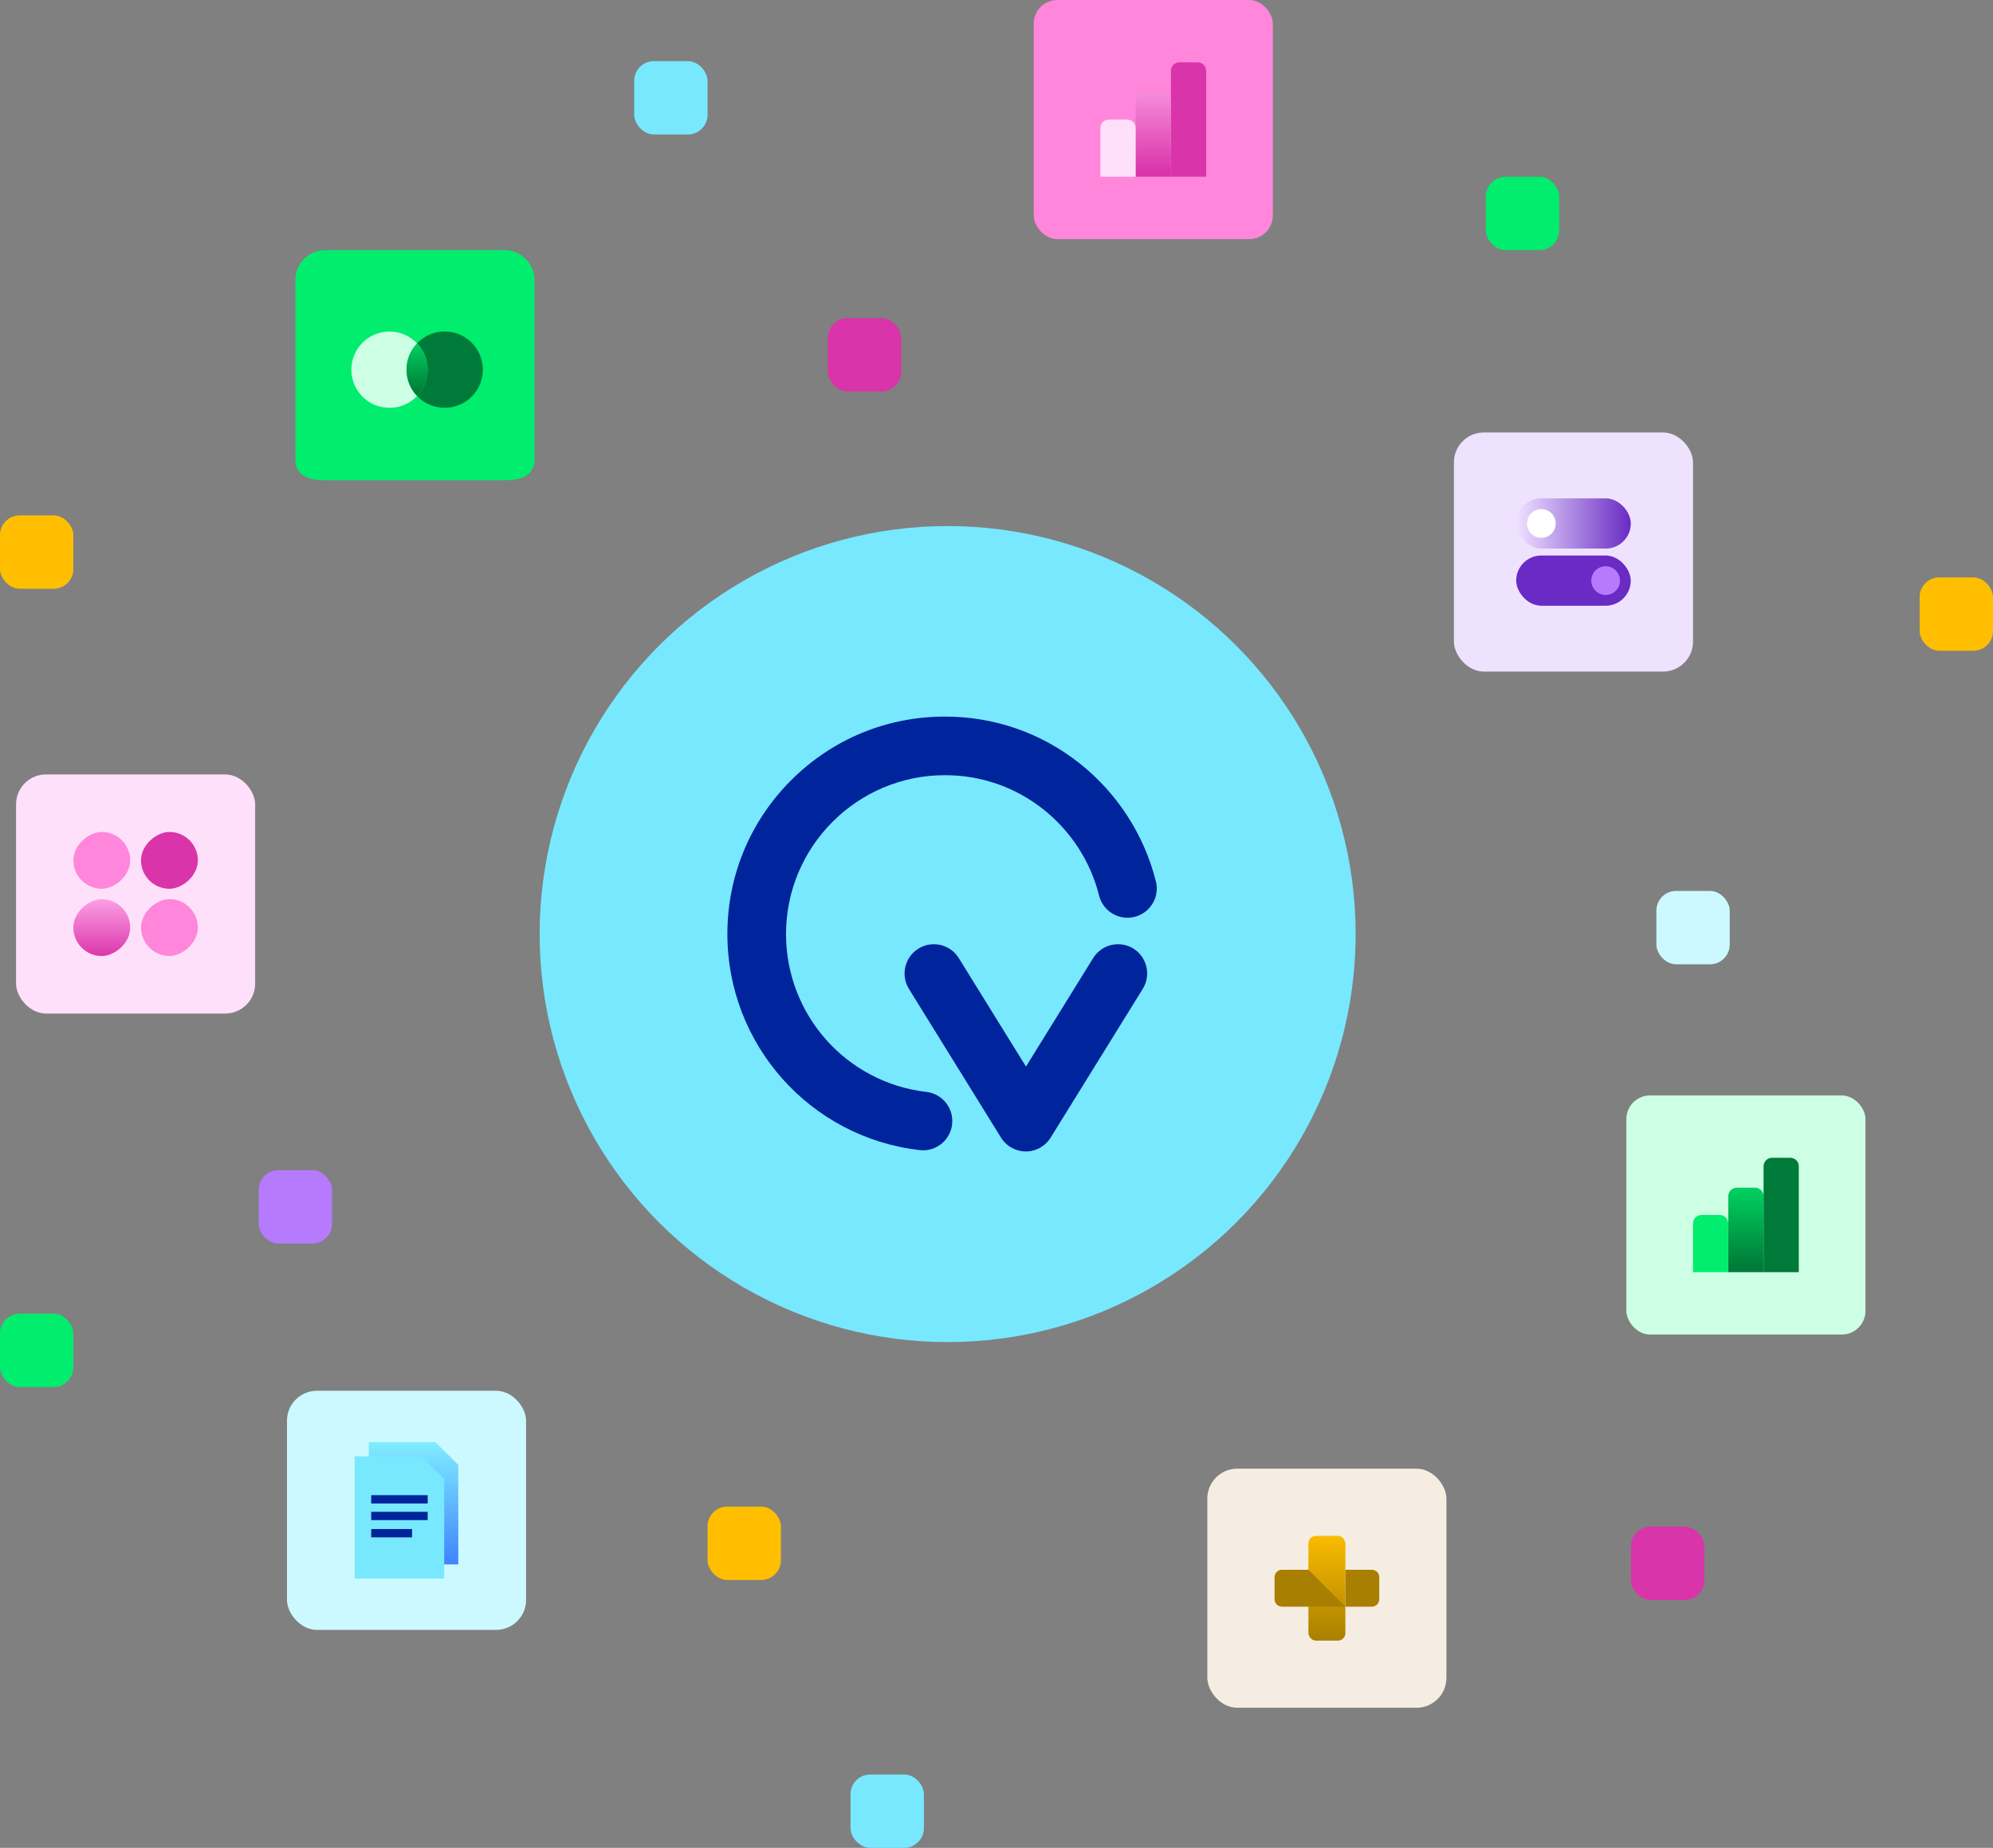
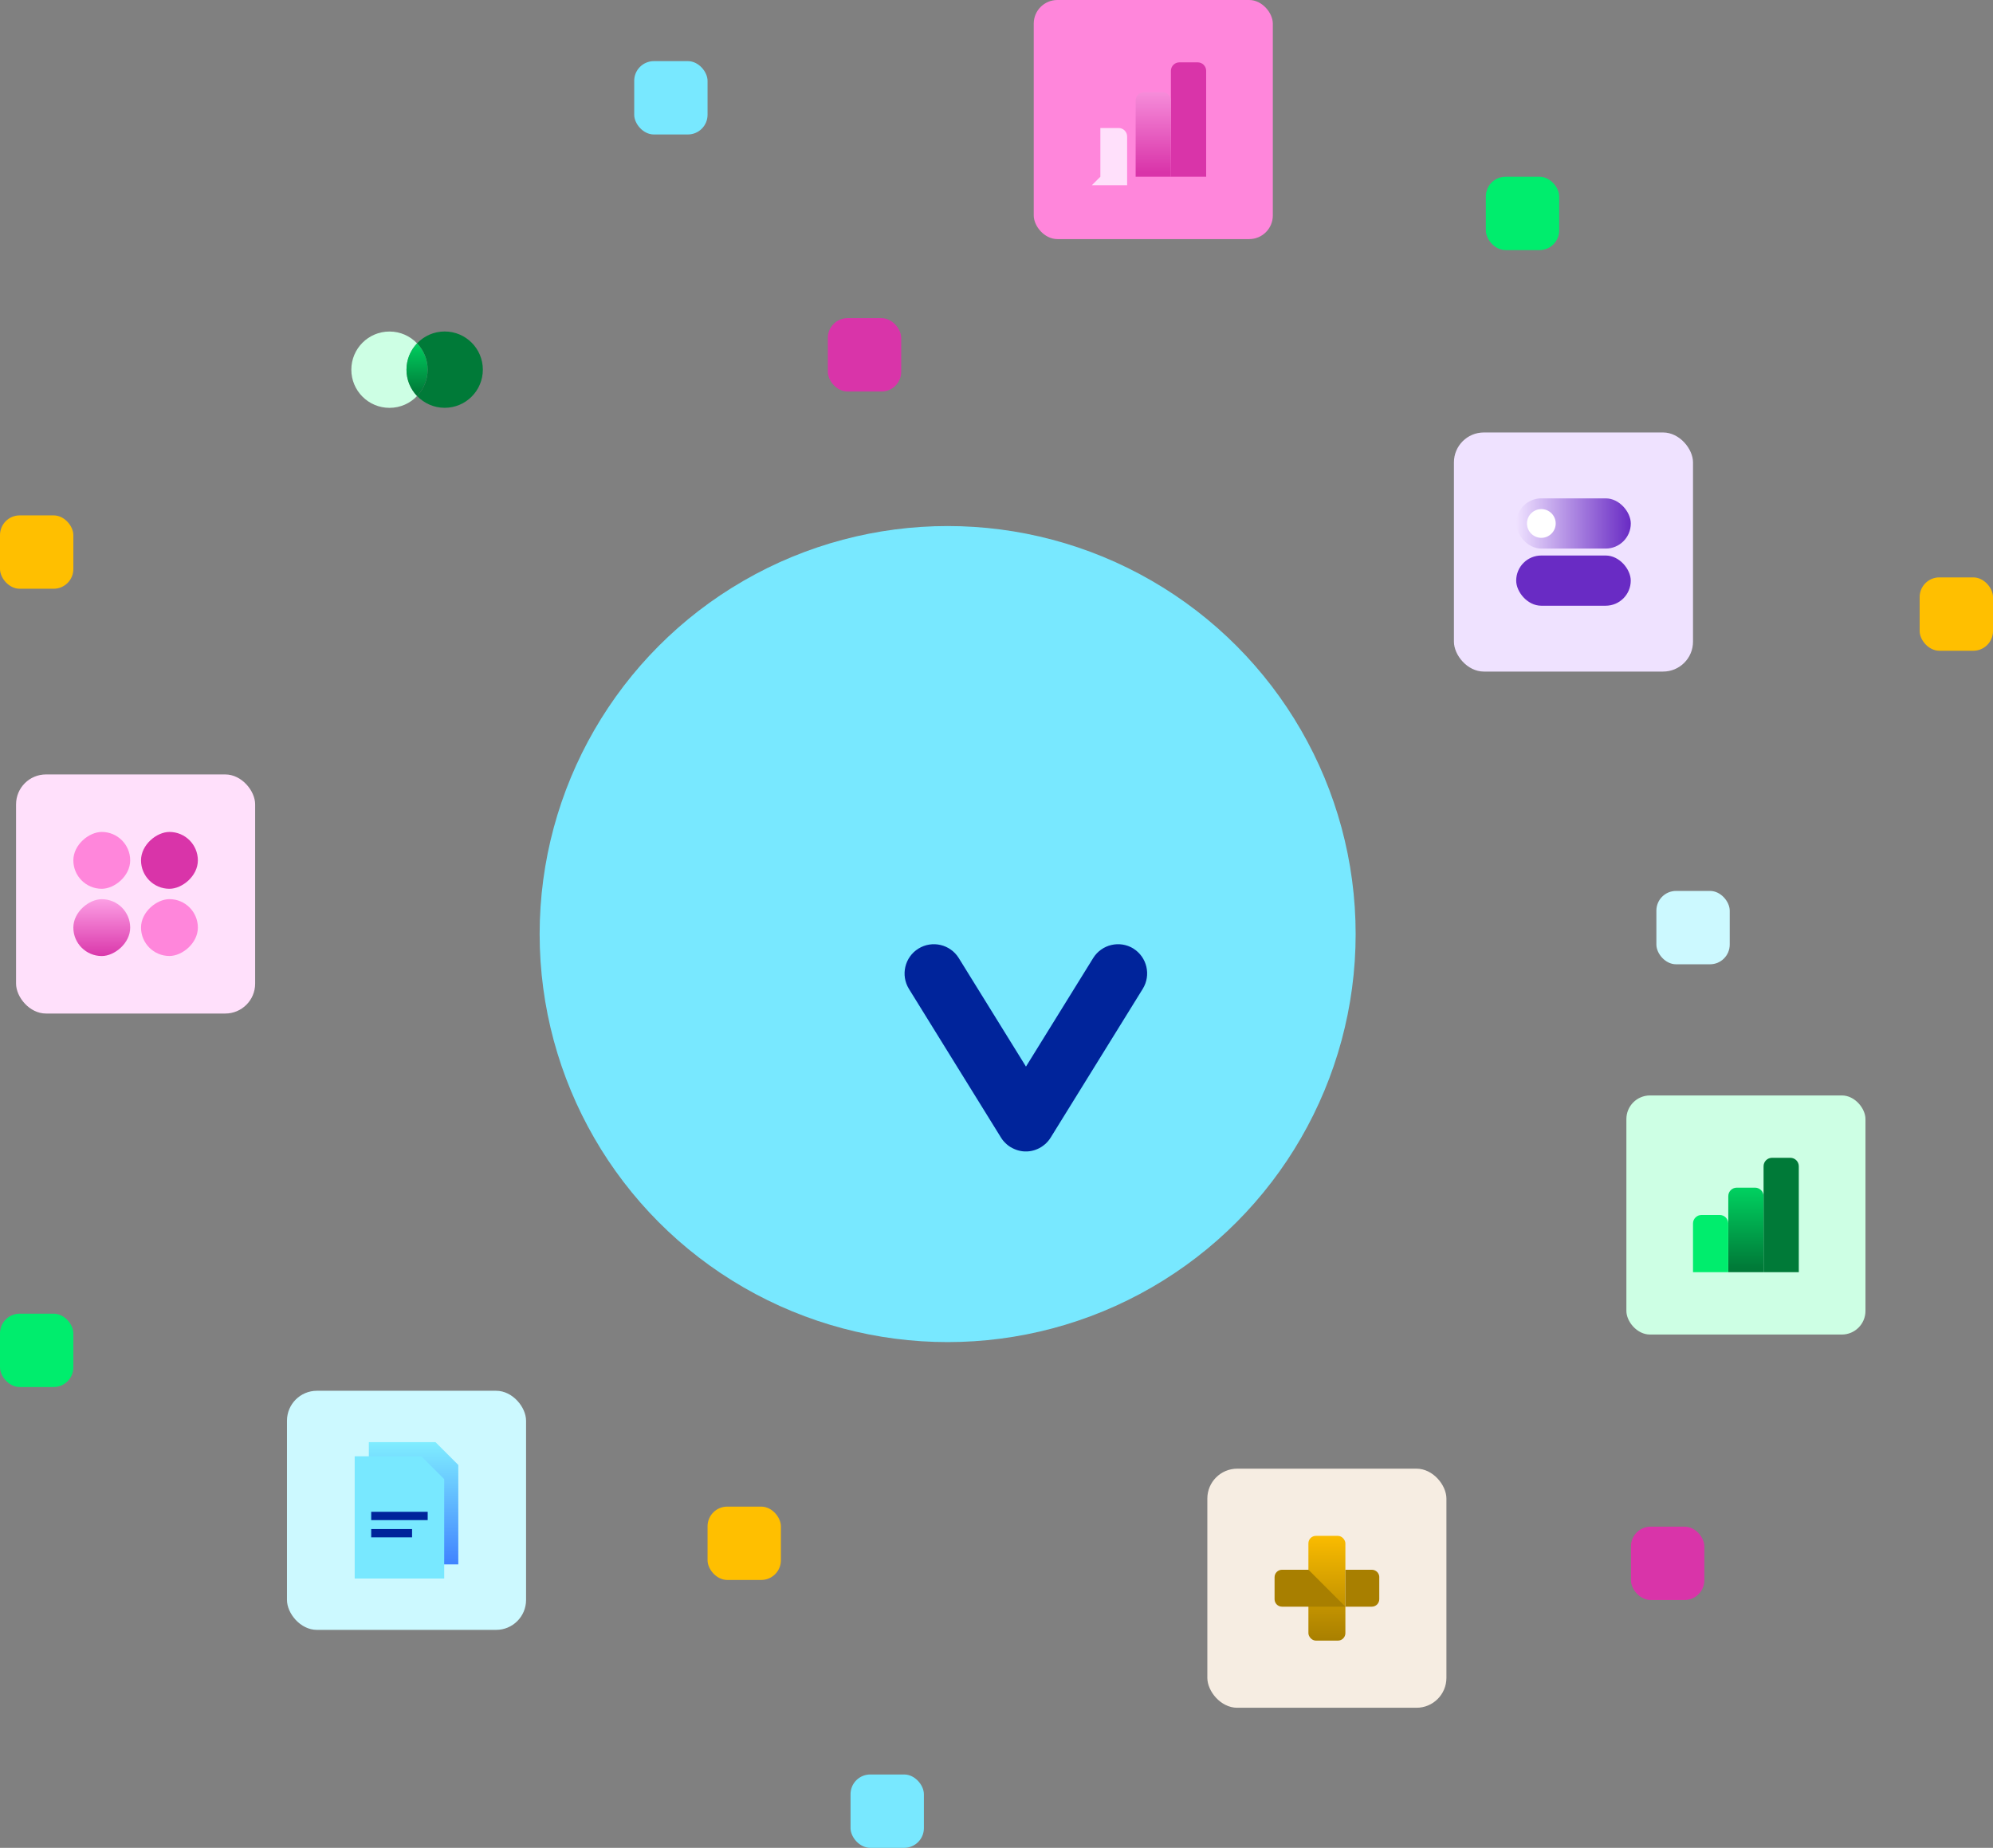
<svg xmlns="http://www.w3.org/2000/svg" xmlns:xlink="http://www.w3.org/1999/xlink" id="Layer_1" viewBox="0 0 456.48 423.21">
  <rect x="0" y="0" width="456.48" height="423.21" fill="#808080" stroke="none" />
  <defs>
    <style>.cls-1{fill:url(#linear-gradient);}.cls-2{fill:#f6ede2;}.cls-3{fill:#00ed6d;}.cls-4{fill:#00249b;}.cls-5{fill:#007a38;}.cls-6{fill:#692bc4;}.cls-7{fill:#ffe0fb;}.cls-8{fill:#fff;}.cls-9{fill:#ffbf00;}.cls-10{fill:#efe2ff;}.cls-11{fill:#ff86db;}.cls-12{fill:#b67aff;}.cls-13{fill:#cdffe4;}.cls-14{fill:#ccf9ff;}.cls-15{fill:#a87f00;}.cls-16{fill:#d934a9;}.cls-17{fill:#78e8ff;}.cls-18{fill:url(#linear-gradient-3);}.cls-19{fill:url(#linear-gradient-4);}.cls-20{fill:url(#linear-gradient-2);}.cls-21{fill:url(#linear-gradient-6);}.cls-22{fill:url(#linear-gradient-7);}.cls-23{fill:url(#linear-gradient-5);}</style>
    <linearGradient id="linear-gradient" x1="95.52" y1="74.63" x2="95.52" y2="90" gradientUnits="userSpaceOnUse">
      <stop offset="0" stop-color="#00ed6d" />
      <stop offset="1" stop-color="#007a38" />
    </linearGradient>
    <linearGradient id="linear-gradient-2" x1="399.89" y1="266.22" x2="399.89" y2="290.36" gradientTransform="translate(681.58 -118.2) rotate(90)" xlink:href="#linear-gradient" />
    <linearGradient id="linear-gradient-3" x1="303.91" y1="350.29" x2="303.91" y2="375.8" gradientUnits="userSpaceOnUse">
      <stop offset="0" stop-color="#ffbf00" />
      <stop offset="1" stop-color="#a87f00" />
    </linearGradient>
    <linearGradient id="linear-gradient-4" x1="94.73" y1="329.19" x2="94.73" y2="358.67" gradientUnits="userSpaceOnUse">
      <stop offset="0" stop-color="#82f1ff" />
      <stop offset="1" stop-color="#3f81ff" />
    </linearGradient>
    <linearGradient id="linear-gradient-5" x1="264.15" y1="15.33" x2="264.15" y2="39.47" gradientTransform="translate(294.95 -233.35) rotate(90)" gradientUnits="userSpaceOnUse">
      <stop offset="0" stop-color="#ffa8e9" />
      <stop offset="1" stop-color="#d934a9" />
    </linearGradient>
    <linearGradient id="linear-gradient-6" x1="23.31" y1="204.82" x2="23.31" y2="219.4" gradientTransform="translate(235.76 189.14) rotate(90)" xlink:href="#linear-gradient-5" />
    <linearGradient id="linear-gradient-7" x1="347.28" y1="119.89" x2="373.51" y2="119.89" gradientUnits="userSpaceOnUse">
      <stop offset="0" stop-color="#efe2ff" />
      <stop offset="1" stop-color="#692bc4" />
    </linearGradient>
  </defs>
  <g>
    <circle class="cls-17" cx="217.05" cy="213.93" r="93.45" />
    <g>
-       <path class="cls-3" d="M115.56,57.29h-41.06c-3.78,0-6.85,3.07-6.85,6.85v41.06c0,3.78,3.07,4.79,6.85,4.79h41.06c3.78,0,6.85-1,6.85-4.79v-41.06c0-3.78-3.07-6.85-6.85-6.85Z" />
      <g>
        <path class="cls-13" d="M93.11,84.67c0-2.34,.92-4.46,2.42-6.03-1.59-1.67-3.84-2.71-6.32-2.71h0c-4.83,0-8.74,3.91-8.74,8.74h0c0,4.83,3.91,8.74,8.74,8.74h0c2.49,0,4.73-1.04,6.32-2.71-1.5-1.57-2.42-3.69-2.42-6.03h0Z" />
        <path class="cls-5" d="M101.85,75.92c-2.49,0-4.73,1.04-6.32,2.71,1.5,1.57,2.42,3.69,2.42,6.03h0c0,2.34-.92,4.46-2.42,6.03,1.59,1.67,3.84,2.71,6.32,2.71,4.83,0,8.74-3.91,8.74-8.74h0c0-4.83-3.91-8.74-8.74-8.74Z" />
        <path class="cls-1" d="M97.94,84.67c0-2.34-.92-4.46-2.42-6.03-1.5,1.57-2.42,3.69-2.42,6.03h0c0,2.34,.92,4.46,2.42,6.03,1.5-1.57,2.42-3.69,2.42-6.03h0Z" />
      </g>
    </g>
    <g>
      <rect class="cls-13" x="372.51" y="250.89" width="54.76" height="54.76" rx="5.41" ry="5.41" />
      <g>
        <path class="cls-5" d="M394.87,274.23h24.26c1.07,0,1.94,.87,1.94,1.94v4.19c0,1.07-.87,1.94-1.94,1.94h-24.26v-8.08h0Z" transform="translate(129.7 686.24) rotate(-90)" />
        <path class="cls-20" d="M390.21,277.65h17.42c1.07,0,1.94,.87,1.94,1.94v4.19c0,1.07-.87,1.94-1.94,1.94h-17.42v-8.08h0Z" transform="translate(118.2 681.58) rotate(-90)" />
        <path class="cls-3" d="M385.26,280.78h11.16c1.07,0,1.94,.87,1.94,1.94v4.19c0,1.07-.87,1.94-1.94,1.94h-11.16v-8.08h0Z" transform="translate(106.99 676.63) rotate(-90)" />
      </g>
    </g>
    <g>
      <rect class="cls-2" x="276.53" y="336.37" width="54.76" height="54.76" rx="6.85" ry="6.85" />
      <rect class="cls-18" x="299.68" y="351.76" width="8.47" height="23.99" rx="1.71" ry="1.71" />
      <path class="cls-15" d="M315.91,361.23v5.04c0,.95-.77,1.71-1.71,1.71h-20.56c-.95,0-1.71-.77-1.71-1.71v-5.04c0-.95,.77-1.71,1.71-1.71h6.05s8.47,8.47,8.47,8.47v-8.47h6.05c.95,0,1.71,.77,1.71,1.71Z" />
    </g>
    <g>
      <rect class="cls-14" x="65.73" y="318.53" width="54.76" height="54.76" rx="6.85" ry="6.85" />
      <g>
        <polygon class="cls-19" points="99.75 330.3 84.48 330.3 84.48 358.29 104.97 358.29 104.97 335.52 99.75 330.3" />
        <polygon class="cls-17" points="96.52 333.54 81.24 333.54 81.24 361.53 101.74 361.53 101.74 338.76 96.52 333.54" />
        <g>
-           <rect class="cls-4" x="85.02" y="342.44" width="12.94" height="1.9" />
          <rect class="cls-4" x="85.02" y="346.25" width="12.94" height="1.9" />
          <rect class="cls-4" x="85.02" y="350.2" width="9.36" height="1.9" />
        </g>
      </g>
    </g>
    <g>
      <rect class="cls-11" x="236.77" width="54.76" height="54.76" rx="5.41" ry="5.41" />
      <g>
        <path class="cls-16" d="M259.13,23.34h24.26c1.07,0,1.94,.87,1.94,1.94v4.19c0,1.07-.87,1.94-1.94,1.94h-24.26v-8.08h0Z" transform="translate(244.85 299.61) rotate(-90)" />
        <path class="cls-23" d="M254.47,26.76h17.42c1.07,0,1.94,.87,1.94,1.94v4.19c0,1.07-.87,1.94-1.94,1.94h-17.42v-8.08h0Z" transform="translate(233.35 294.95) rotate(-90)" />
-         <path class="cls-7" d="M249.53,29.89h11.16c1.07,0,1.94,.87,1.94,1.94v4.19c0,1.07-.87,1.94-1.94,1.94h-11.16v-8.08h0Z" transform="translate(222.14 290.01) rotate(-90)" />
+         <path class="cls-7" d="M249.53,29.89h11.16v4.19c0,1.07-.87,1.94-1.94,1.94h-11.16v-8.08h0Z" transform="translate(222.14 290.01) rotate(-90)" />
      </g>
    </g>
    <g>
      <rect class="cls-7" x="3.68" y="177.37" width="54.76" height="54.76" rx="6.85" ry="6.85" />
      <g>
        <rect class="cls-21" x="16.8" y="205.94" width="13.02" height="13.02" rx="6.51" ry="6.51" transform="translate(-189.14 235.76) rotate(-90)" />
        <rect class="cls-11" x="16.8" y="190.55" width="13.02" height="13.02" rx="6.51" ry="6.51" transform="translate(-173.75 220.36) rotate(-90)" />
        <rect class="cls-11" x="32.3" y="205.94" width="13.02" height="13.02" rx="6.51" ry="6.51" transform="translate(-173.64 251.25) rotate(-90)" />
        <rect class="cls-16" x="32.3" y="190.55" width="13.02" height="13.02" rx="6.51" ry="6.51" transform="translate(-158.25 235.86) rotate(-90)" />
      </g>
    </g>
    <rect class="cls-9" y="118.04" width="16.8" height="16.8" rx="4.51" ry="4.51" />
    <rect class="cls-16" x="189.61" y="72.87" width="16.8" height="16.8" rx="4.51" ry="4.51" />
    <rect class="cls-17" x="145.26" y="14" width="16.8" height="16.8" rx="4.51" ry="4.51" />
    <rect class="cls-3" x="340.32" y="40.48" width="16.8" height="16.8" rx="4.51" ry="4.51" />
    <rect class="cls-14" x="379.38" y="204.05" width="16.8" height="16.8" rx="4.51" ry="4.51" />
    <rect class="cls-9" x="439.68" y="132.24" width="16.8" height="16.8" rx="4.51" ry="4.51" />
    <rect class="cls-16" x="373.56" y="349.65" width="16.8" height="16.8" rx="4.51" ry="4.51" />
    <rect class="cls-9" x="162.06" y="345.06" width="16.8" height="16.8" rx="4.51" ry="4.51" />
    <rect class="cls-17" x="194.81" y="406.41" width="16.8" height="16.8" rx="4.51" ry="4.51" />
    <rect class="cls-3" y="300.87" width="16.8" height="16.8" rx="4.51" ry="4.51" />
-     <rect class="cls-12" x="59.25" y="268.01" width="16.8" height="16.8" rx="4.51" ry="4.51" />
    <g>
      <rect class="cls-10" x="333.01" y="99.05" width="54.76" height="54.76" rx="6.85" ry="6.85" />
      <g>
        <rect class="cls-22" x="347.28" y="114.14" width="26.24" height="11.5" rx="5.75" ry="5.75" />
        <circle class="cls-8" cx="353.03" cy="119.89" r="3.29" />
        <rect class="cls-6" x="347.28" y="127.23" width="26.24" height="11.5" rx="5.75" ry="5.75" transform="translate(720.79 265.96) rotate(180)" />
-         <circle class="cls-12" cx="367.76" cy="132.98" r="3.29" />
      </g>
    </g>
  </g>
  <g>
-     <path class="cls-4" d="M264.74,201.86c-2.64-10.6-8.83-20.19-17.43-27-8.87-7.03-19.56-10.74-30.9-10.74-13.31,0-25.81,5.18-35.22,14.59-9.41,9.41-14.59,21.92-14.59,35.22,0,25.3,18.93,46.57,44.03,49.48,.26,.03,.52,.05,.78,.05,3.36,0,6.26-2.52,6.66-5.94,.43-3.68-2.21-7.01-5.89-7.44-18.33-2.12-32.15-17.66-32.15-36.15,0-20.07,16.33-36.39,36.39-36.39,8.29,0,16.09,2.71,22.57,7.84,6.29,4.98,10.82,11.99,12.74,19.72,.9,3.6,4.54,5.79,8.13,4.89,3.6-.9,5.79-4.54,4.89-8.13Z" />
    <path class="cls-4" d="M259.62,217.26c-3.15-1.95-7.29-.98-9.24,2.17l-15.39,24.85-15.39-24.85c-1.95-3.15-6.09-4.12-9.24-2.17-3.15,1.95-4.12,6.09-2.17,9.24l21.09,34.06s0,0,0,0c.15,.24,.32,.48,.5,.7,.01,.01,.02,.03,.04,.04,.08,.09,.15,.18,.24,.27,.02,.02,.03,.03,.05,.05,.09,.1,.18,.19,.28,.28,.03,.02,.05,.05,.08,.07,.07,.06,.13,.12,.2,.18,.05,.04,.1,.08,.15,.12,.05,.04,.09,.07,.14,.11,.06,.04,.12,.09,.18,.13,.04,.03,.08,.06,.12,.08,.06,.04,.13,.09,.2,.13,0,0,0,0,0,0,0,0,.01,0,.01,0,.12,.07,.24,.15,.37,.21,.04,.02,.08,.04,.13,.06,.09,.04,.17,.09,.26,.13,.06,.03,.13,.06,.19,.08,.07,.03,.13,.05,.2,.08,.08,.03,.16,.06,.24,.09,.05,.02,.1,.03,.15,.05,.09,.03,.18,.06,.28,.08,.04,.01,.08,.02,.12,.03,.1,.02,.2,.05,.3,.07,.04,0,.07,.01,.11,.02,.1,.02,.21,.04,.31,.05,.04,0,.08,0,.12,.01,.1,.01,.2,.02,.3,.03,.09,0,.17,0,.26,0,.05,0,.11,0,.16,0,0,0,0,0,0,0s0,0,0,0c.05,0,.11,0,.16,0,.09,0,.17,0,.26,0,.1,0,.2-.02,.3-.03,.04,0,.08,0,.12-.01,.1-.01,.21-.03,.31-.05,.04,0,.07-.01,.11-.02,.1-.02,.2-.04,.3-.07,.04-.01,.08-.02,.12-.03,.09-.02,.18-.05,.28-.08,.05-.02,.1-.03,.15-.05,.08-.03,.16-.06,.24-.09,.07-.03,.13-.05,.2-.08,.06-.03,.13-.05,.19-.08,.09-.04,.18-.08,.27-.13,.04-.02,.08-.04,.12-.06,.13-.07,.26-.14,.38-.22,0,0,0,0,0,0,0,0,0,0,0,0,.07-.04,.14-.09,.21-.14,.04-.03,.08-.05,.11-.08,.06-.04,.12-.09,.18-.13,.04-.03,.09-.07,.13-.1,.05-.04,.11-.08,.16-.13,.06-.05,.12-.11,.19-.16,.03-.03,.06-.06,.09-.08,.09-.09,.19-.18,.27-.28,.02-.02,.04-.04,.06-.06,.08-.08,.15-.17,.23-.26,.01-.02,.03-.03,.04-.05,.18-.22,.35-.46,.5-.7,0,0,0,0,0,0l21.09-34.06c1.95-3.15,.98-7.29-2.17-9.24Z" />
  </g>
</svg>